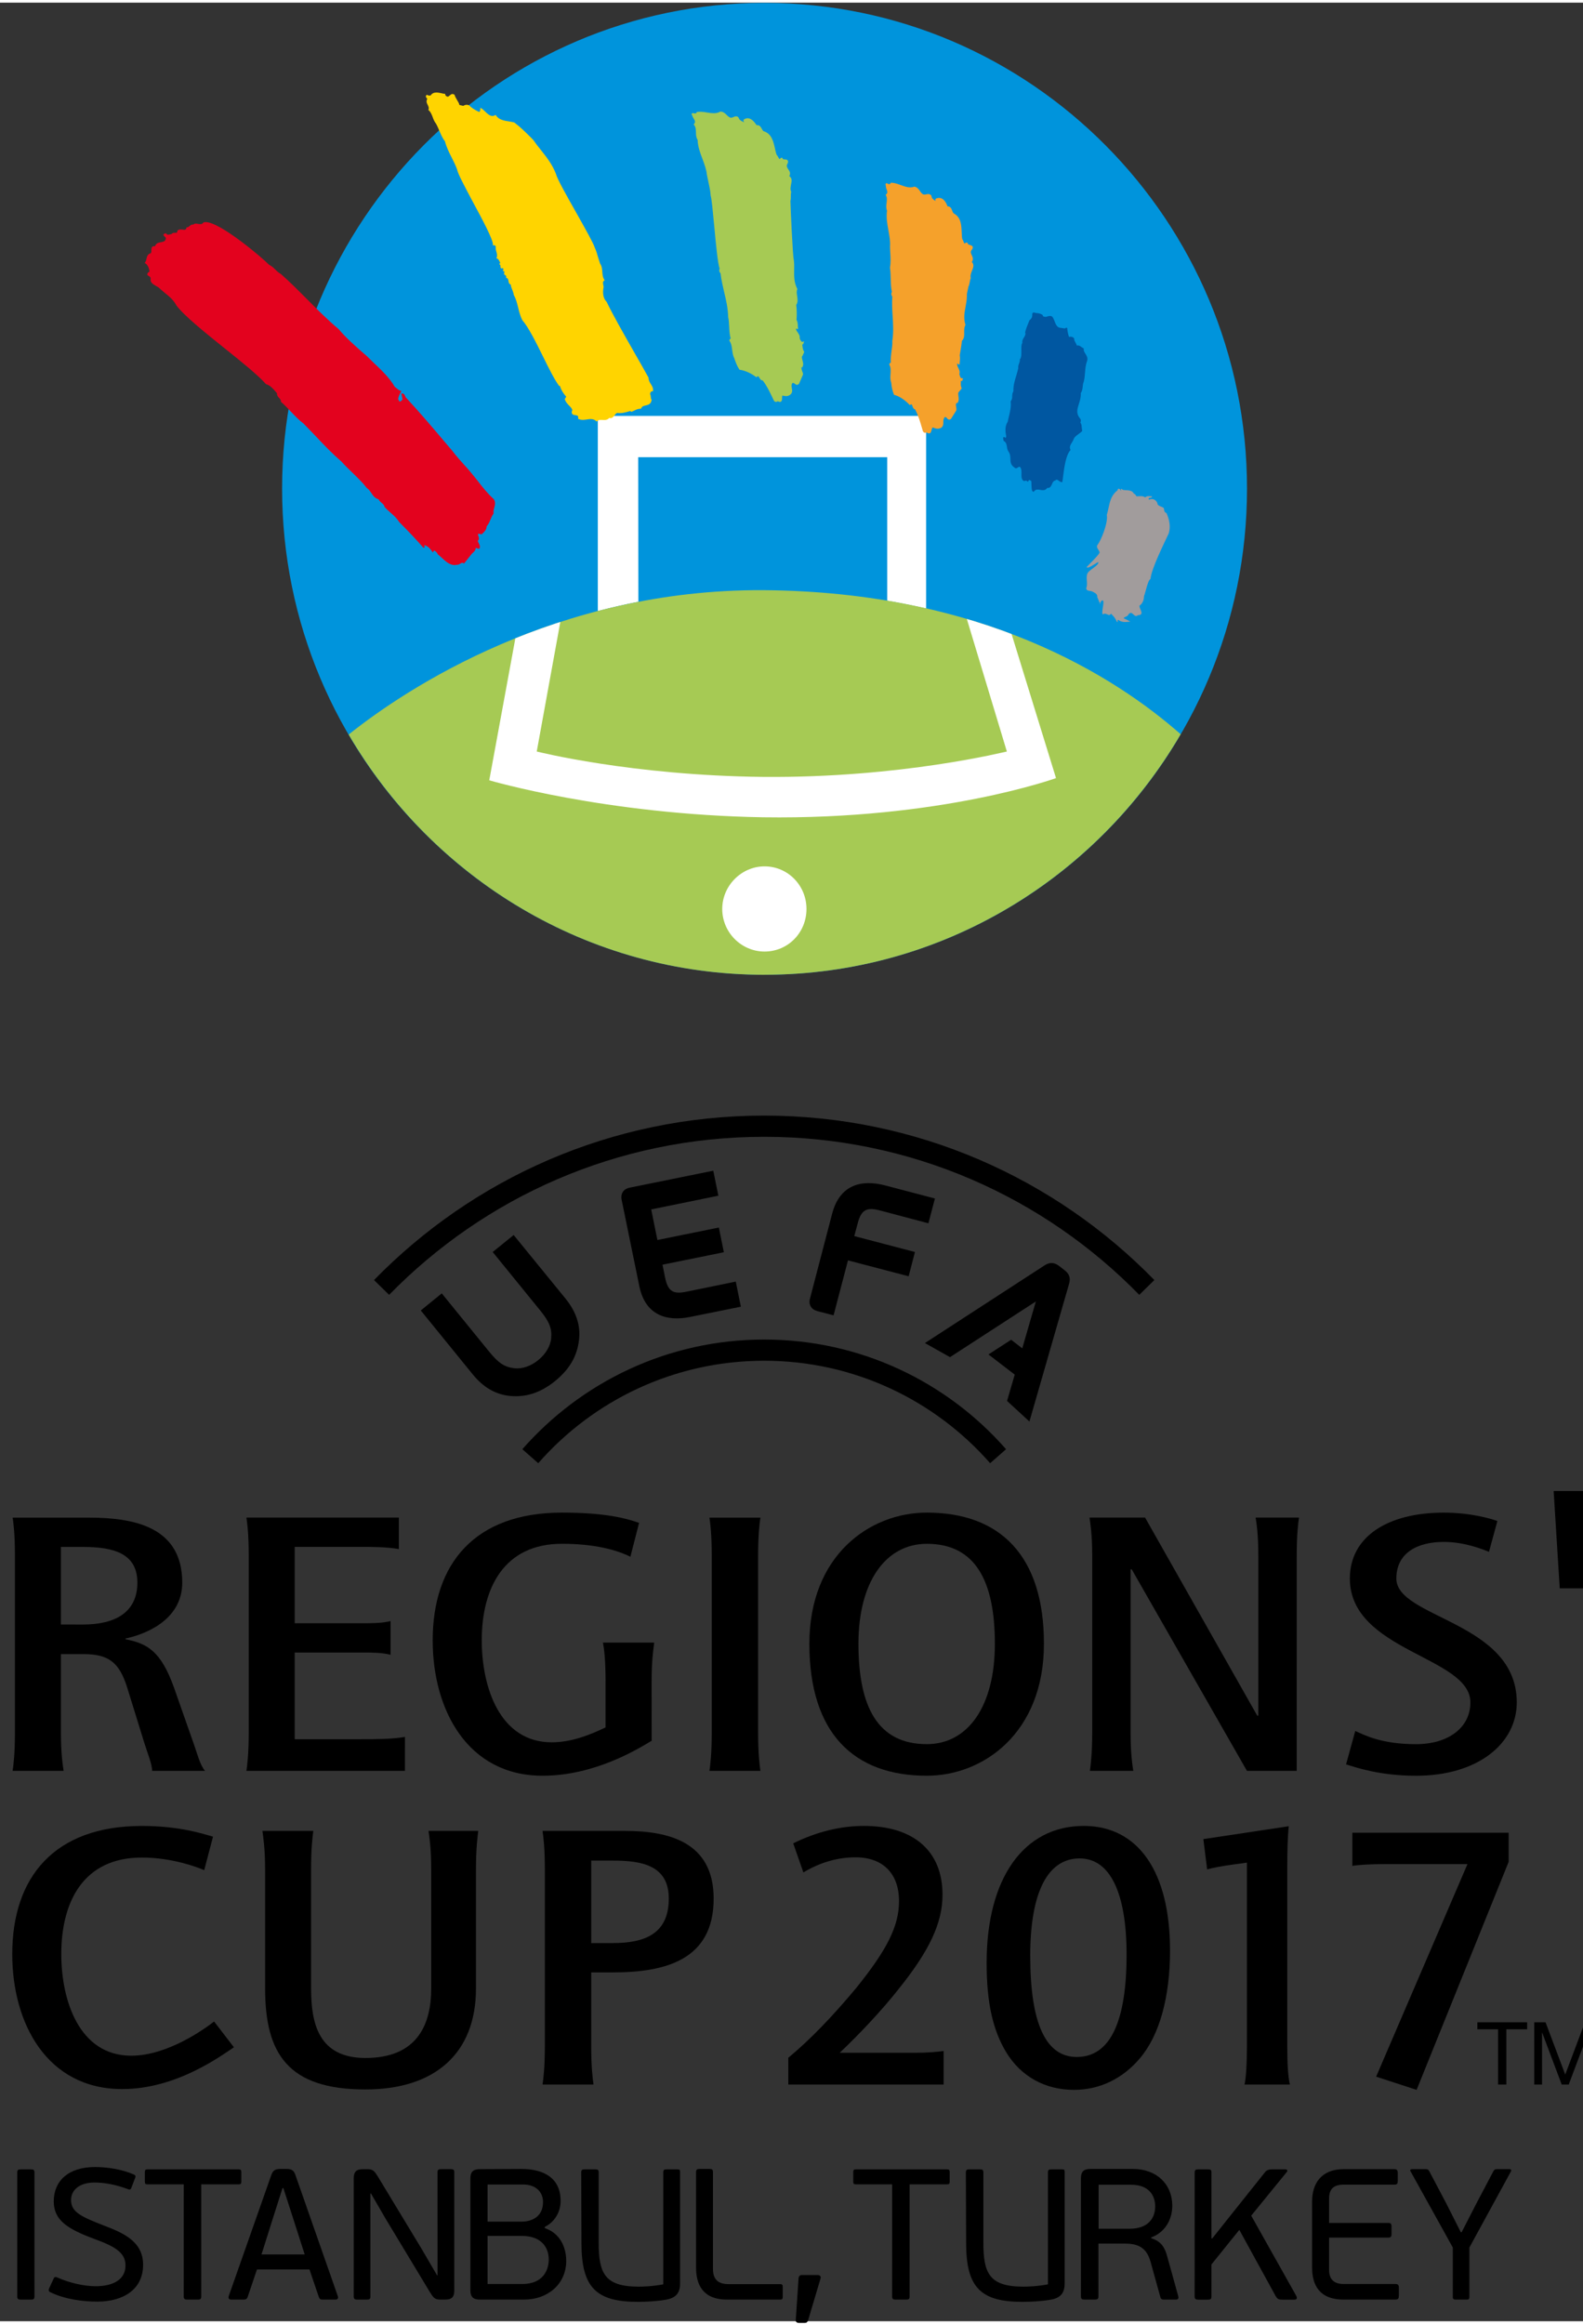
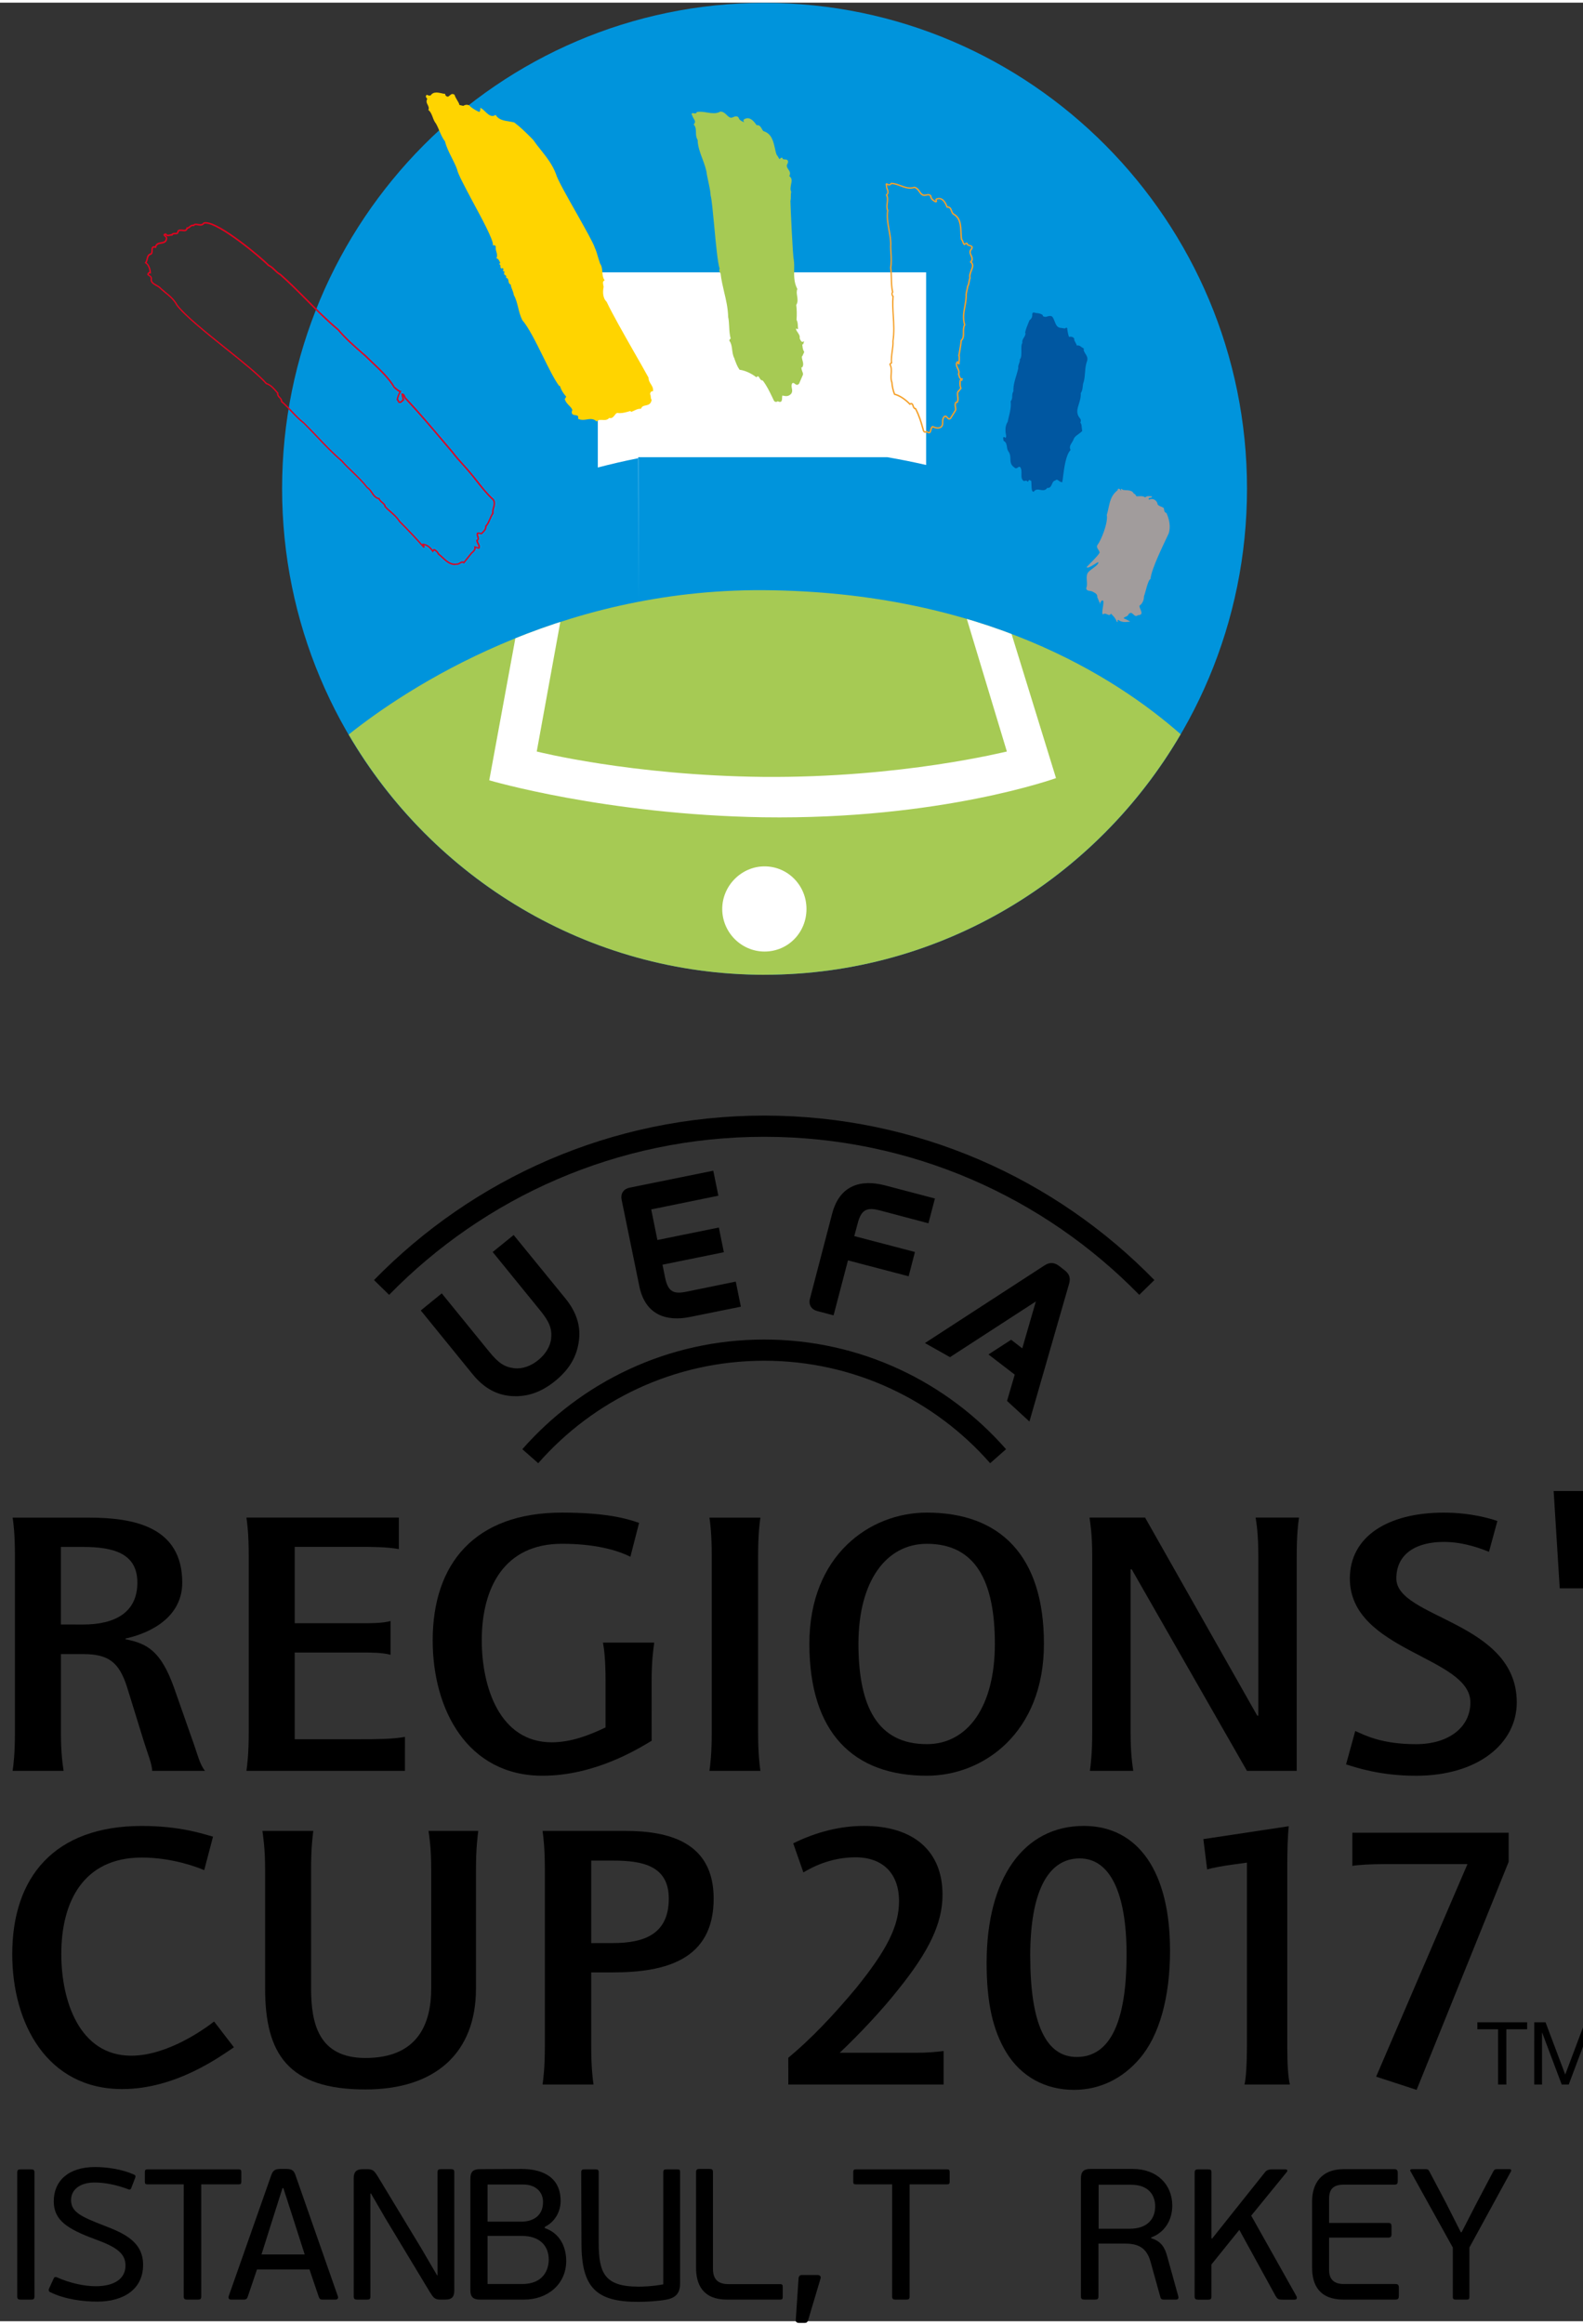
<svg xmlns="http://www.w3.org/2000/svg" height="383.084" viewBox="0 0 21.841 31.979" width="261.039">
  <rect x="0" y="0" width="21.841" height="31.979" fill="#333333" stroke="none" />
  <clipPath id="a">
    <path d="m778 38h23v9h-23zm0 0" />
  </clipPath>
  <clipPath id="b">
    <path d="m773.066 42.918c3.281 5.613 9.336 9.387 16.258 9.387 6.922 0 12.984-3.781 16.262-9.398-2.547-2.238-7.73-5.57-16.316-5.629-.043 0-.09 0-.137 0-7.98 0-13.805 3.832-16.066 5.641" />
  </clipPath>
  <clipPath id="c">
    <path d="m787 48h4v4h-4zm0 0" />
  </clipPath>
  <clipPath id="d">
    <path d="m773.066 42.918c3.281 5.613 9.336 9.387 16.258 9.387 6.922 0 12.984-3.781 16.262-9.398-2.547-2.238-7.73-5.57-16.316-5.629-.043 0-.09 0-.137 0-7.98 0-13.805 3.832-16.066 5.641" />
  </clipPath>
  <g transform="matrix(.353 0 0 .353 -268.082 -5.056)">
    <path d="m760.113 99.102c0-.102.043-.121.141-.121h.391c.102 0 .141.02.141.121v4.844c0 .102-.039.125-.141.125h-.391c-.098 0-.141-.023-.141-.125zm0 0" />
    <path d="m763.242 104.148c-.555 0-1.273-.086-1.852-.375-.043-.023-.062-.074-.027-.148l.176-.383c.019-.051.062-.066.117-.047.5.227 1.074.352 1.52.352.734 0 1.168-.293 1.168-.809 0-.5-.406-.742-1.199-1.031-1.066-.395-1.605-.734-1.605-1.477 0-.793.566-1.34 1.613-1.34.48 0 1.062.09 1.52.293.059.027.074.059.051.125l-.156.406c-.031.062-.055.062-.098.051-.492-.188-.953-.27-1.336-.27-.582 0-.918.289-.918.684 0 .48.414.656 1.281.996.805.305 1.535.641 1.535 1.535 0 .969-.781 1.438-1.789 1.438" />
    <path d="m766.621 99.566h-1.418c-.086 0-.102-.027-.102-.113v-.359c0-.078.016-.113.102-.113h3.566c.086 0 .102.035.102.113v.359c0 .086-.016.113-.102.113h-1.465v4.379c0 .102-.035.125-.129.125h-.414c-.098 0-.141-.023-.141-.125zm0 0" />
    <path d="m770.859 100.781-.344-1.066h-.035l-.328 1.031-.492 1.559h1.688zm1.215 3.289c-.09 0-.137 0-.176-.109l-.363-1.07h-2.051l-.363 1.07c-.023.074-.066.109-.152.109h-.496c-.094 0-.117-.066-.094-.137l1.645-4.676c.078-.234.145-.285.371-.293h.219c.258 0 .32.07.391.293l1.637 4.676c.027.062.008.137-.086.137zm0 0" />
    <path d="m776.539 99.094c0-.102.047-.121.141-.121h.379c.094 0 .137.02.137.121v4.613c0 .238-.078.363-.355.363h-.191c-.219 0-.273-.078-.406-.289l-1.73-2.867-.574-.988h-.023v4.02c0 .102-.035.125-.137.125h-.379c-.086 0-.137-.023-.137-.125v-4.609c0-.242.086-.363.355-.363h.188c.211 0 .27.078.402.289l1.695 2.801.617 1.055h.019zm0 0" />
    <path d="m779.848 101.582h-1.352v1.879h1.352c.836 0 1.039-.57 1.039-.953 0-.547-.363-.926-1.039-.926m-1.352-.559h1.34c.316 0 .828-.141.828-.766 0-.406-.301-.684-.773-.684h-1.395zm2.238.254c.605.203.836.758.836 1.281 0 .902-.719 1.512-1.648 1.512h-1.727c-.262 0-.371-.109-.371-.363v-4.363c0-.258.098-.371.371-.371l1.625-.008c.887 0 1.531.363 1.531 1.25 0 .438-.238.828-.617 1.012zm0 0" />
    <path d="m782.156 99.102c0-.102.043-.121.125-.121h.434c.09 0 .125.02.125.121v2.734c0 1.188.219 1.727 1.555 1.727.16 0 .547-.008.969-.09v-4.371c0-.102.035-.121.125-.121h.43c.086 0 .102.02.102.121v4.328c0 .344-.125.566-.539.641-.363.066-.809.086-1.113.086-1.613 0-2.203-.543-2.203-2.289zm0 0" />
    <path d="m789.93 104.07h-2.078c-.926 0-1.207-.574-1.207-1.242v-3.734c0-.105.043-.129.129-.129h.395c.102 0 .137.023.137.129v3.777c0 .398.191.594.605.594h2.02c.09 0 .102.039.102.117v.367c0 .086-.012.121-.102.121" />
    <path d="m791.031 104.855c-.031.086-.047.125-.141.125h-.219c-.086 0-.137-.039-.129-.109l.109-1.637c.008-.059.035-.125.129-.125h.613c.102 0 .137.066.121.125zm0 0" />
    <path d="m794.309 99.566h-1.418c-.086 0-.102-.027-.102-.113v-.359c0-.078.016-.113.102-.113h3.562c.09 0 .105.035.105.113v.359c0 .086-.016.113-.105.113h-1.461v4.379c0 .102-.035.125-.129.125h-.418c-.094 0-.137-.023-.137-.125zm0 0" />
-     <path d="m797.191 99.102c0-.102.043-.121.121-.121h.438c.086 0 .125.02.125.121v2.734c0 1.188.219 1.727 1.555 1.727.16 0 .547-.008.969-.09v-4.371c0-.102.035-.121.125-.121h.426c.09 0 .102.02.102.121v4.328c0 .344-.121.566-.535.641-.363.066-.809.086-1.113.086-1.617 0-2.203-.543-2.203-2.289zm0 0" />
    <path d="m803.645 99.582h-1.266v1.719h1.215c.703 0 .996-.395.996-.875 0-.387-.211-.844-.945-.844m-1.957-.246c0-.254.094-.371.371-.371h1.664c.926 0 1.535.598 1.535 1.434 0 .582-.312 1.055-.824 1.242v.031c.402.121.539.375.633.734l.426 1.535c.012.051.019.129-.09.129h-.48c-.043 0-.109-.008-.129-.094l-.387-1.391c-.16-.566-.508-.703-.996-.703h-1.039v2.062c0 .102-.035.125-.141.125h-.406c-.094 0-.137-.023-.137-.125zm0 0" />
    <path d="m806.133 99.102c0-.102.051-.121.137-.121h.379c.109 0 .141.02.141.121v2.574l.027.008.734-.922 1.352-1.695c.047-.051.125-.086.234-.086h.539c.078 0 .102.051.059.102l-1.391 1.707 1.762 3.137c.043.086.019.145-.066.145h-.465c-.145 0-.195-.008-.27-.129l-1.426-2.598-1.09 1.352v1.25c0 .102-.031.125-.141.125h-.379c-.086 0-.137-.023-.137-.125zm0 0" />
    <path d="m813.977 104.07h-2.023c-.945 0-1.23-.574-1.23-1.242v-2.605c0-.668.344-1.25 1.23-1.25h1.984c.109 0 .133.051.133.152v.305c0 .109-.023.148-.133.148h-1.977c-.402 0-.574.172-.574.551v.945h2.312c.109 0 .129.043.129.152v.277c0 .094-.019.145-.129.145h-2.312v1.266c0 .328.16.547.574.547h2.016c.113 0 .137.043.137.152v.305c0 .102-.023.152-.137.152" />
    <path d="m816.871 102.035v1.926c0 .094-.027.109-.109.109h-.422c-.078 0-.117-.016-.117-.109v-1.926l-1.656-2.984c-.023-.027-.008-.078.059-.078h.539c.07 0 .109.016.145.094l.66 1.25.566 1.121h.031l.598-1.164.637-1.207c.039-.074.066-.094.148-.094h.5c.059 0 .059.051.051.078zm0 0" />
    <path d="m766.234 80.141c-.504-1.395-1.027-1.707-1.887-1.871v-.031c.637-.133 2.215-.652 2.215-2.184 0-2.184-1.891-2.539-3.656-2.539h-2.973c.031.207.09.637.09 1.5v6.879c0 .859-.059 1.293-.09 1.516h1.992c-.031-.223-.105-.656-.105-1.516v-3.047h.863c.996 0 1.41.312 1.723 1.293l.652 2.109c.148.477.328.906.328 1.16h2.066c-.211-.254-.297-.668-.477-1.16zm-4.414-2.449v-3.031h.863c1.246 0 2.125.281 2.125 1.395 0 1.16-.863 1.637-2.125 1.637zm0 0" />
    <path d="m775.266 83.41h-6.195c.031-.223.09-.652.09-1.516v-6.879c0-.863-.059-1.293-.09-1.5h5.957v1.23c-.473-.086-1.082-.086-1.484-.086h-2.586v2.984h2.586c.402 0 .848 0 1.16-.086v1.32c-.312-.09-.758-.09-1.16-.09h-2.586v3.387h2.586c.562 0 1.234 0 1.723-.09zm0 0" />
    <path d="m784.91 82.234c-.52.312-2.215 1.367-4.266 1.367-2.926 0-4.293-2.57-4.293-5.289 0-3 1.648-4.992 5.051-4.992 1.695 0 2.512.223 3.016.402l-.34 1.324c-.535-.27-1.41-.508-2.676-.508-2.258 0-3.133 1.723-3.133 3.773 0 1.816.695 3.984 2.734 3.984.77 0 1.484-.285 2.105-.582v-1.797c0-.859-.059-1.293-.102-1.516h2.004c-.027.223-.102.656-.102 1.516zm0 0" />
    <path d="m789.07 81.895c0 .859.059 1.293.09 1.516h-1.992c.031-.223.09-.656.09-1.516v-6.863c0-.879-.059-1.309-.09-1.516h1.992c-.031.207-.09.637-.09 1.516zm0 0" />
    <path d="m800.242 78.445c0-3.461-1.727-5.125-4.578-5.125-2.227 0-4.59 1.664-4.59 5.125 0 3.48 1.723 5.156 4.59 5.156 2.215 0 4.578-1.676 4.578-5.156m-4.578 3.922c-1.914 0-2.672-1.453-2.672-3.922 0-2.449 1.086-3.906 2.672-3.906 1.902 0 2.66 1.457 2.66 3.906 0 2.469-1.07 3.922-2.66 3.922" />
    <path d="m810.121 83.41h-1.945l-4.504-7.875h-.043v6.359c0 .863.074 1.309.105 1.516h-1.695c.027-.207.09-.652.09-1.516v-6.895c0-.848-.078-1.277-.105-1.484h2.172l4.383 7.738h.043v-6.223c0-.879-.074-1.309-.105-1.516h1.695c-.031.207-.09.637-.09 1.516zm0 0" />
    <path d="m817.637 74.852c-.223-.086-.934-.387-1.766-.387-1.039 0-1.855.434-1.855 1.43 0 1.559 4.707 1.676 4.707 4.84 0 1.605-1.516 2.867-3.938 2.867-1.41 0-2.348-.324-2.734-.445l.359-1.305c.371.164 1.023.516 2.375.516 1.25 0 2.125-.637 2.125-1.633 0-1.797-4.711-1.988-4.711-4.84 0-1.621 1.457-2.574 3.672-2.574 1.07 0 1.855.242 2.094.328zm0 0" />
    <path d="m768.582 94.211c-.535.355-2.258 1.633-4.367 1.633-2.93 0-4.297-2.555-4.297-5.273 0-3 1.637-5.008 5.066-5.008 1.531 0 2.438.328 2.781.418l-.344 1.309c-.281-.121-1.262-.492-2.438-.492-2.285 0-3.148 1.723-3.148 3.773 0 1.812.699 3.969 2.734 3.969 1.426 0 2.883-1.059 3.238-1.336zm0 0" />
    <path d="m778.043 91.91c0 2.566-1.633 3.949-4.32 3.949-3.016 0-3.922-1.383-3.922-3.949v-4.637c0-.863-.078-1.293-.105-1.516h1.988c-.027.223-.086.652-.086 1.516v4.637c0 1.379.297 2.719 2.125 2.719 2.051 0 2.57-1.34 2.57-2.719v-4.637c0-.863-.074-1.293-.105-1.516h1.945c-.027.223-.09.652-.09 1.516zm0 0" />
    <path d="m782.547 91.285h.848c2.062 0 3.938-.492 3.938-2.883 0-2.23-1.785-2.645-3.465-2.645h-3.223c.031.223.09.652.09 1.516v6.879c0 .859-.059 1.293-.09 1.516h1.992c-.031-.223-.09-.656-.09-1.516zm0-1.145v-3.223h.848c1.113 0 2.184.176 2.184 1.484 0 1.395-.965 1.738-2.184 1.738zm0 0" />
    <path d="m812.297 85.828h6.109v1.137l-3.598 8.91-1.582-.516 3.57-8.305h-3.215c-.547 0-1.047.027-1.285.07zm0 0" />
    <path d="m790.25 94.621c.84-.695 1.727-1.613 2.66-2.734 1.18-1.465 1.668-2.395 1.668-3.387 0-1.078-.633-1.711-1.699-1.711-.691 0-1.375.191-2.039.59l-.398-1.137c.93-.457 1.859-.68 2.762-.68 1.953 0 3.074.988 3.074 2.688 0 1.109-.516 2.203-1.758 3.738-.594.754-1.508 1.73-2.262 2.438h2.969c.414 0 .785-.027 1.094-.07v1.312h-6.07zm0 0" />
    <path d="m799.707 90.645c0 2.629.605 3.945 1.816 3.945 1.301 0 1.949-1.359 1.949-4.004 0-2.41-.648-3.754-1.832-3.754-1.258 0-1.934 1.332-1.934 3.812m5.465-.223c0 1.832-.414 3.328-1.184 4.227-.664.785-1.562 1.227-2.57 1.227-1.121 0-2.066-.516-2.645-1.461-.531-.875-.77-1.953-.77-3.504 0-3.309 1.453-5.348 3.797-5.348 2.133 0 3.371 1.801 3.371 4.859" />
    <path d="m809.812 85.574c-.043.371-.059.977-.059 1.523v7.094c0 .68.031 1.168.102 1.477h-1.773c.062-.281.094-.844.094-1.477v-7.195l-.535.074c-.414.055-.828.133-1.02.191l-.148-1.184zm0 0" />
    <path d="m821.59 76.277h-1.188l-.238-3.801h1.664zm0 0" />
    <path d="m817.992 93.508h-.809v-.273h1.945v.273h-.812v2.16h-.324zm0 0" />
    <path d="m819.406 93.234h.441l.77 2.043.77-2.043h.441v2.434h-.305v-2.023h-.008l-.762 2.023h-.273l-.762-2.023h-.008v2.023h-.305zm0 0" />
    <path d="m774.648 64.812-.59-.578c3.871-3.965 9.273-6.426 15.25-6.426 5.977 0 11.383 2.461 15.25 6.426l-.59.578c-3.719-3.809-8.914-6.176-14.66-6.176-5.746 0-10.938 2.367-14.66 6.176m5.828 6.578-.621-.547c2.305-2.625 5.688-4.285 9.453-4.285 3.77 0 7.152 1.66 9.453 4.285l-.621.547c-2.152-2.453-5.312-4.004-8.832-4.004s-6.68 1.551-8.832 4.004m20.57-7.543c.246.188.227.383.168.57l-1.539 5.344-.875-.805.301-1.027-1.027-.789.887-.574.434.336.531-1.832-3.355 2.176-.98-.551 4.652-3.02c.168-.109.348-.176.598.012zm-21.508 3.832c-.383-.047-.617-.203-.98-.648l-1.852-2.277-.82.668 2.023 2.488c.422.52.902.797 1.469.852.633.059 1.203-.133 1.762-.586.559-.457.859-.969.93-1.605.066-.562-.105-1.09-.527-1.613l-2.027-2.484-.82.664 1.852 2.277c.363.445.469.711.434 1.09-.027.312-.219.625-.504.855-.285.234-.629.355-.938.32m7.977-6.742-.199-.977-3.273.664c-.227.047-.359.223-.309.473l.688 3.359c.227 1.145 1.062 1.406 1.984 1.219l1.988-.402-.199-.98-1.93.395c-.5.102-.719.004-.832-.551l-.102-.504 2.398-.488-.195-.965-2.402.488-.242-1.195zm5.066 2.527 2.371.621.246-.949-2.371-.621.133-.496c.141-.551.371-.637.863-.508l1.902.504.254-.969-1.965-.516c-.91-.234-1.754-.023-2.051 1.105l-.867 3.32c-.066.246.059.43.281.488l.641.168zm0 0" />
    <path d="m789.32 14.332c-10.395 0-18.855 8.512-18.855 18.977 0 10.477 8.461 18.996 18.855 18.996 10.398 0 18.859-8.52 18.859-18.996 0-10.465-8.461-18.977-18.859-18.977" fill="#0094dc" />
-     <path d="m784.391 37.73-.008-5.648h9.734v5.609c.523.09 1.027.191 1.52.305v-7.527h-12.832v7.625c.516-.133 1.043-.258 1.586-.363" fill="#fff" />
+     <path d="m784.391 37.73-.008-5.648h9.734c.523.09 1.027.191 1.52.305v-7.527h-12.832v7.625c.516-.133 1.043-.258 1.586-.363" fill="#fff" />
    <path d="m789.32 52.305c6.926 0 12.984-3.781 16.266-9.398-2.543-2.238-7.73-5.57-16.316-5.629-8.051-.043-13.926 3.82-16.203 5.641 3.281 5.613 9.336 9.387 16.254 9.387" fill="#a6ca54" />
    <g clip-path="url(#a)">
      <g clip-path="url(#b)">
        <path d="m779.621 38.957s.734-.211 1.738-.516l-.023.098-.918 5.043s3.691.938 8.852.992c5.414.047 9.492-.992 9.523-.992l-1.637-5.418 1.738.559 1.82 5.898s-4.508 1.633-11.445 1.531c-6.164-.102-10.707-1.445-10.707-1.445l1.02-5.547zm0 0" fill="#fff" />
      </g>
    </g>
    <g clip-path="url(#c)">
      <g clip-path="url(#d)">
        <path d="m789.32 51.398c.922 0 1.641-.742 1.641-1.664 0-.91-.719-1.664-1.641-1.664-.898 0-1.652.754-1.652 1.664 0 .922.754 1.664 1.652 1.664" fill="#fff" />
      </g>
    </g>
    <path d="m800.91 27.062c.074 0 .191.062.223-.031-.016.031.043.391.09.391.043-.031.148-.016.18.043-.019.105.102.18.102.297.121-.059.164.047.27.09-.031.164.191.27.133.461-.105.285-.059.535-.133.82-.059.133-.016.297-.121.445.047.371-.297.656-.027 1 .059.059.027.102.012.16.078.074.047.195.078.312-.121.121-.301.18-.344.344-.047.121-.195.238-.117.402-.227.254-.27.969-.316 1.234-.105-.016-.16-.164-.266-.059-.164.031-.121.328-.312.281-.121.223-.371-.059-.52.148-.09 0-.016-.488-.105-.43-.031-.031-.074-.031-.105 0l-.016.031c-.043-.047-.09-.031-.148-.016-.148-.09 0-.387-.133-.535-.105-.09-.133.117-.238 0-.223-.152-.059-.402-.211-.598-.102-.148-.012-.328-.191-.43-.043-.254.059.09.105-.164-.031-.18-.059-.375.059-.551.059-.285.148-.535.117-.805.105-.133.016-.254.105-.387-.012-.312.121-.594.195-.91-.031-.117.074-.223.059-.34.117-.121 0-.566.102-.641-.059-.148.164-.27.105-.418.031-.148.105-.312.164-.461.223-.18 0-.355.223-.266.09 0 .164.012.238.059.031.09.074.074.137.09.086 0 .176-.074.25-.016.121.164.105.43.359.445" fill="#0057a1" />
    <path d="m799.746 32.941c.059 0 .062.09.066.227.004.059.004.16.019.199.043-.051.098-.074.168-.074.035 0 .074.008.109.016.035.004.07.012.098.012.059 0 .098-.023.129-.078l.008-.02.019.004c.078.02.105-.027.145-.113.031-.07.066-.145.148-.168.031-.023.059-.039.086-.039.043 0 .078.027.109.051.023.016.043.031.066.039.004-.047.012-.102.019-.164.043-.328.105-.82.281-1.039-.047-.125.016-.219.07-.309.023-.035.043-.066.055-.098.031-.117.129-.184.219-.25.043-.027.082-.059.121-.094-.008-.039-.012-.078-.016-.113-.004-.07-.008-.129-.051-.168l-.008-.012.004-.016c0-.012.004-.023.008-.035.012-.043.019-.066-.016-.102-.172-.223-.109-.422-.047-.617.043-.125.086-.258.066-.398v-.012l.004-.008c.059-.082.066-.168.078-.254.008-.062.016-.129.043-.188.027-.117.039-.238.047-.352.012-.148.023-.305.086-.465.027-.09-.019-.16-.066-.234-.039-.062-.078-.125-.074-.203-.027-.012-.051-.031-.074-.047-.051-.039-.09-.062-.152-.031l-.039.02v-.047c0-.051-.023-.09-.051-.137-.031-.047-.059-.094-.055-.152-.027-.039-.105-.047-.133-.027l-.008.004h-.008c-.008 0-.023-.004-.035-.02-.035-.043-.07-.223-.082-.328-.016.008-.031.008-.051.008-.027 0-.055-.004-.082-.008-.023-.004-.047-.012-.062-.012-.191-.012-.246-.148-.297-.281-.023-.062-.047-.121-.082-.172-.031-.023-.074-.012-.129.004-.031.008-.066.02-.102.02-.019-.004-.031-.008-.039-.008-.047-.008-.09-.012-.121-.09-.062-.035-.125-.051-.215-.051l-.008-.004c-.035-.016-.062-.02-.074-.02v.027c0 .059 0 .156-.117.254-.012.023-.019.047-.031.074-.051.125-.102.25-.129.367.031.082-.016.156-.055.227-.039.059-.074.121-.051.18l.008.023-.016.012c-.039.027-.039.152-.035.266 0 .141.004.285-.059.359.004.059-.016.113-.035.164-.019.055-.039.109-.023.164v.012c-.023.094-.055.191-.082.281-.062.207-.121.406-.113.621v.008l-.004.008c-.039.059-.039.113-.043.172 0 .066-.004.133-.055.207.019.207-.027.402-.078.613-.016.059-.031.125-.043.188l-.004.012c-.117.172-.082.363-.055.527v.012c-.012.059-.027.121-.082.121-.012 0-.019-.004-.031-.008.004.008.004.016.004.027.105.07.121.16.137.254.008.062.016.125.055.18.07.094.078.195.082.297.004.117.008.219.121.293l.004.004c.035.039.055.027.086.004.023-.016.047-.035.082-.035.023 0 .047.008.07.027.074.086.07.199.07.305-.004.098-.004.184.051.223.047-.012.094-.02.133.004l.004-.008c.035-.035.09-.039.129-.012h.008m.105.492h-.012c-.074 0-.078-.125-.082-.266 0-.059-.004-.145-.016-.172l-.016.012-.012-.016c-.019-.02-.047-.02-.062-.004l-.031.059-.027-.023c-.027-.031-.062-.023-.109-.012l-.023.004-.008-.004c-.09-.055-.09-.168-.086-.277 0-.098.004-.199-.055-.266-.027-.02-.051-.008-.078.012-.023.016-.047.035-.078.035-.027 0-.055-.012-.082-.043-.133-.09-.137-.215-.141-.336-.004-.094-.008-.184-.07-.266-.047-.066-.059-.141-.066-.203-.016-.09-.027-.164-.121-.219l-.008-.008-.004-.012c-.016-.086-.016-.105-.004-.121l.012-.012h.016c.012 0 .023.012.035.02.004.004.016.016.019.016 0 0 .016-.012.027-.07-.031-.168-.062-.375.059-.562.016-.062.027-.125.043-.188.051-.207.098-.402.074-.602v-.012l.008-.008c.047-.062.051-.125.051-.188.004-.059.004-.125.047-.191-.008-.219.051-.418.117-.629.023-.09.055-.18.074-.273-.012-.066.008-.129.031-.188.019-.051.035-.102.031-.148v-.016l.008-.008c.055-.055.051-.203.051-.332-.004-.129-.004-.246.039-.297-.019-.082.023-.152.062-.215s.074-.121.051-.184l-.004-.008v-.008c.027-.125.082-.258.133-.383.012-.031.023-.055.035-.086v-.004l.008-.004c.102-.082.102-.16.102-.215 0-.031 0-.082.055-.082.019 0 .047.004.09.02.098.004.172.023.246.066l.008.004.004.012c.019.055.035.059.078.062.012.004.023.004.035.008.023 0 .055-.012.082-.02.062-.02.133-.031.18.012l.008.004c.039.055.066.121.09.184.051.129.094.242.246.25.023 0 .051.004.074.012.023.004.051.008.07.008.031 0 .043-.012.051-.027l.004-.008.047.023-.012-.004.012.004c-.008.043.039.289.07.344.055-.02.164-.008.199.066l.004.008v.008c-.008.043.016.082.043.129.019.039.047.078.055.125.016-.004.031-.004.043-.004.055 0 .094.027.133.059.023.016.051.035.082.051l.019.008-.004.023c-.012.062.023.117.062.18.051.078.105.168.07.281-.059.156-.07.301-.082.453-.008.117-.019.238-.051.367-.027.055-.031.113-.039.176-.008.086-.019.18-.078.27.012.148-.031.285-.07.41-.062.199-.121.367.031.562.059.059.043.109.031.16-.004.004-.004.008-.008.016.047.051.051.121.055.191.004.039.008.078.016.121l.004.016-.008.008c-.043.043-.094.078-.141.113-.086.062-.168.121-.195.219-.016.039-.039.074-.062.113-.055.086-.105.168-.059.27l.008.016-.012.016c-.176.199-.238.695-.281 1.023-.008.078-.016.145-.027.195l-.004.027-.027-.004c-.043-.004-.082-.031-.113-.055-.027-.023-.055-.039-.078-.039-.016 0-.031.008-.051.027l-.016.008c-.062.012-.09.07-.117.137-.035.074-.074.168-.188.148-.035.062-.09.09-.164.09-.035 0-.07-.008-.105-.012-.035-.008-.07-.012-.102-.012-.062 0-.105.02-.141.066zm0 0" fill="#0057a1" />
    <path d="m789.004 19.145c.16-.043.176.164.266.223.418.121.387.609.508.922.074.062.059.137.148.18.027-.016.027-.059.074-.059.031.133.27-.016.207.18-.148.223.207.312.047.52.238.121-.016.387.086.609-.027.121 0 .227-.027.344 0 .121.09 2.219.133 2.32.047.387-.059.762.133 1.133-.074.195.09.43-.043.609.027.195.027.418.016.598.059.102.043.207.059.328-.047 0-.047-.062-.059-.078-.105.18.164.285.117.461.031.078.074.195.164.164l-.016.047c-.027 0-.043.031-.043.043.016.09.016.195.074.285l-.059.133h-.016c-.059.133.09.281.016.43-.031-.012-.047.031-.047.047-.012.09.062.18.062.266l-.152.344c-.102.121-.148-.117-.266-.016-.09.164.059.285-.047.418-.102.105-.207.074-.324.043-.074.078.043.344-.18.227-.047.043-.09.043-.121 0-.148-.301-.238-.523-.445-.805-.148.016-.117-.254-.266-.133-.18-.137-.418-.254-.641-.285-.09-.133-.137-.27-.195-.43-.117-.223-.043-.492-.191-.688 0-.027.027-.043.059-.059-.09-.281-.047-.594-.105-.863-.016-.609-.238-1.129-.297-1.711-.043-.043-.074-.105-.031-.164-.133-.297-.266-2.574-.355-2.871-.016-.285-.105-.566-.148-.82-.047-.445-.359-.895-.359-1.355-.133-.191 0-.414-.148-.594.121-.148-.043-.238-.059-.359-.016-.027-.043-.043-.016-.059.059 0 .133.047.18-.043.297-.059.625.148.906-.016.223 0 .285.344.523.207.059-.027.133-.043.164.016.027.105.133.148.238.195.074-.031-.031-.074.012-.121.211-.133.375.105.465.238" fill="#a6ca54" />
    <path d="m789.281 29.027.012.016c.164.223.254.41.359.625.027.059.059.117.09.18.016.023.043.023.074-.004l.012-.016.019.008c.043.023.066.027.078.027.023 0 .027-.02.031-.098 0-.055.004-.113.035-.148l.012-.008.027.004c.051.016.098.027.141.027.059 0 .105-.023.148-.066.043-.055.035-.109.019-.176-.012-.07-.027-.145.023-.234l.004-.008c.027-.023.051-.035.078-.035.039 0 .07.027.098.047.031.027.055.047.086.008l.148-.332c-.004-.035-.016-.07-.031-.105-.019-.051-.039-.105-.027-.16-.004-.02.012-.066.051-.07.023-.062.008-.129-.012-.195-.019-.07-.043-.145-.008-.219l.004-.016h.016l.047-.105c-.043-.07-.055-.152-.062-.223-.004-.02-.004-.039-.008-.059 0-.02.012-.047.035-.062-.074-.02-.109-.113-.137-.176l-.004-.008v-.016c.019-.07-.023-.129-.066-.191-.051-.078-.113-.168-.047-.277l.019-.031.023.027s.004 0 .004.004v-.008c-.004-.078-.008-.148-.047-.219l-.004-.008v-.008c.016-.203.012-.418-.016-.59v-.012l.008-.008c.066-.09.051-.199.031-.312-.012-.094-.027-.191 0-.281-.125-.25-.121-.504-.117-.75.004-.121.004-.25-.012-.375-.051-.164-.133-2.309-.133-2.328.012-.062.012-.117.012-.172 0-.055 0-.109.016-.168-.043-.102-.023-.211 0-.305.027-.145.039-.227-.07-.285l-.031-.016.019-.023c.07-.09.031-.148-.019-.227-.047-.07-.109-.168-.027-.289.012-.043.004-.055.004-.059-.008-.012-.039-.016-.07-.016-.043-.004-.105-.008-.133-.059-.004.004-.008.008-.012.012-.008.012-.016.027-.035.035l-.012.008-.012-.008c-.059-.027-.082-.066-.098-.102-.016-.027-.031-.055-.059-.078l-.004-.004-.004-.008c-.031-.082-.055-.18-.074-.277-.062-.266-.121-.547-.414-.629l-.008-.004c-.035-.023-.062-.066-.086-.109-.039-.07-.074-.133-.16-.109l-.019.004-.008-.016c-.062-.094-.18-.266-.316-.266-.035 0-.07.012-.109.035 0 0 0 .004.012.023.008.02.019.039.012.062-.008.016-.019.027-.043.035l-.012.004-.008-.004c-.109-.047-.223-.094-.254-.211-.004-.008-.016-.02-.043-.02-.023 0-.055.008-.082.023-.039.02-.078.031-.117.031-.086 0-.148-.059-.207-.117-.062-.062-.121-.117-.203-.121-.078.043-.164.062-.266.062-.09 0-.18-.016-.27-.027-.121-.023-.254-.039-.363-.023-.019.039-.055.059-.102.059-.016 0-.035-.004-.051-.004-.004-.004-.008-.004-.012-.004.004.004.008.012.008.016l.004.012c.004.035.023.066.047.102.043.07.09.152.019.258.07.094.07.199.074.301 0 .098.004.191.062.277l.004.008v.008c0 .246.094.492.184.73.074.203.156.414.176.621.016.082.035.172.055.262.043.184.086.371.094.559.039.125.082.609.137 1.172.066.715.145 1.527.219 1.691l.008.016-.012.012c-.027.039-.019.082.027.129l.008.008v.008c.027.254.082.5.141.734.074.312.148.633.156.98.027.113.031.238.039.371.008.164.016.328.066.484l.004.023-.019.008c-.019.012-.035.02-.043.031.078.105.094.234.109.359.012.109.027.219.078.316l.019.047c.051.137.094.258.168.375.195.027.426.129.621.273.027-.016.047-.023.066-.023.051 0 .078.043.102.082.031.055.051.086.098.082zm.488.895c-.027 0-.059-.016-.078-.043-.031-.066-.062-.129-.09-.188-.102-.207-.188-.391-.348-.605-.07 0-.109-.062-.133-.109-.023-.035-.035-.055-.055-.055-.008 0-.023.004-.047.023l-.016.016-.019-.016c-.195-.148-.43-.25-.625-.277h-.012l-.008-.012c-.086-.125-.129-.25-.184-.395l-.012-.043c-.059-.105-.07-.219-.086-.332-.016-.125-.031-.246-.105-.348l-.004-.004v-.012c0-.035.027-.059.051-.074-.043-.152-.051-.316-.059-.473-.008-.129-.012-.254-.039-.367-.008-.348-.082-.668-.156-.973-.055-.238-.113-.484-.141-.734-.055-.059-.066-.125-.035-.18-.074-.199-.148-.961-.215-1.695-.051-.535-.098-1.039-.137-1.164-.012-.191-.055-.379-.094-.559-.019-.09-.039-.18-.055-.266-.019-.203-.098-.406-.172-.609-.09-.238-.184-.488-.188-.742-.062-.098-.066-.199-.066-.301-.004-.102-.004-.199-.074-.285l-.016-.016.016-.02c.066-.082.031-.137-.012-.207-.023-.039-.047-.078-.055-.121-.004-.008-.008-.012-.012-.016-.008-.012-.019-.027-.016-.047.004-.016.012-.023.027-.031l.012-.004c.016 0 .035.004.051.008.039.004.078.02.105-.035l.004-.012.016-.004c.113-.023.258-.004.391.02.086.016.176.027.262.027.098 0 .176-.02.246-.059l.008-.004h.004c.109 0 .184.07.25.137.051.051.105.102.168.102.027 0 .059-.008.09-.027.027-.012.07-.027.109-.027.043 0 .074.02.094.055.027.094.117.133.211.176.004 0 .004-.004.004-.004-.004 0-.008-.004-.008-.012-.012-.02-.035-.059 0-.094.051-.031.098-.047.145-.047.16 0 .281.172.352.273.109-.02.16.066.203.141.019.035.039.07.062.09.32.094.387.398.449.668.019.094.039.184.07.262.031.031.051.062.062.09.016.031.027.055.059.074 0-.004.004-.008.008-.012.012-.016.027-.043.07-.043h.019l.008.02c.008.039.035.043.094.047.043 0 .086.004.109.039.019.023.019.059.004.109l-.004.008c-.066.094-.023.16.027.234.047.07.102.152.035.262.121.078.098.203.07.328-.016.094-.039.191.004.277l.004.012-.004.008c-.012.055-.012.109-.012.164 0 .059 0 .117-.016.18 0 .129.09 2.207.133 2.305v.008c.016.129.016.262.012.387-.004.254-.004.492.121.734l.004.008-.004.012c-.031.082-.019.172-.004.262.019.121.035.242-.035.348.023.172.027.379.012.582.043.078.047.156.051.234 0 .031.004.062.008.098l.004.027h-.031c-.027 0-.043-.012-.055-.027-.004.051.023.098.066.156.043.066.098.141.078.23.027.07.066.16.125.141l.051-.02-.039.117h-.019c-.008 0-.016.016-.016.016.004.016.008.035.008.055.008.074.019.148.062.215l.008.012-.074.164h-.012c-.016.051 0 .105.016.164.023.078.047.164.004.254l-.012.023-.023-.012s-.008.012-.008.02c-.004.047.012.09.027.137.019.043.035.086.035.129l-.004.012-.152.352c-.027.027-.055.043-.082.043-.031 0-.062-.023-.086-.043-.035-.027-.062-.047-.102-.016-.035.07-.023.129-.012.191.016.074.027.145-.031.223-.059.059-.117.086-.191.086-.047 0-.094-.012-.148-.023-.008.02-.012.059-.012.094 0 .066-.004.156-.086.156-.023 0-.051-.012-.086-.027-.023.02-.047.027-.07.027" fill="#a6ca54" />
    <path d="m804.465 33.613c0 .102-.176 0-.117.133.133-.074.281 0 .328.133 0 .121.18.121.254.195.012.09.012.164.102.191.121.27.164.539.09.789-.164.359-.684 1.387-.715 1.789-.102.027-.207.578-.254.668 0 .148-.059.297-.176.371-.016.137.223.359-.062.375-.164.133-.207-.227-.371-.031-.027.09-.133.074-.191.148-.062-.031.328.148.25.133-.148.016-.312.047-.461-.074-.074.09.047.09-.043.09-.074-.164-.117-.207-.238-.328-.074.148-.195-.074-.312.031-.09-.047.09-.535-.016-.551-.074.016-.074.09-.105.148-.09-.031.137-.016.047-.016-.059.016-.105-.18-.148-.254.012-.133-.09-.164-.195-.223-.105-.043-.223 0-.238-.133.078-.164-.027-.402.047-.566.043-.133.414-.297.43-.43.016-.09-.398.281-.461.176.148-.164.402-.387.508-.562 0-.105-.164-.195-.078-.312.121-.148.418-.848.359-1.164.105-.34.09-.668.371-.922.105-.059.016-.133.137-.09.117.195-.031-.117.117.031.148.031.359-.016.43.148.062.016.074.059.105.105.121 0 .238-.031.344.043.059-.074.18-.043.266-.043" fill="#a19c9c" />
    <path d="m777.555 18.387c.062-.047.137-.062.211-.031.09.105.25.195.402.27.059-.016.074-.09.074-.148.164.102.324.398.562.266.152.238.477.227.715.285.285.207.492.43.746.684.281.418.668.773.879 1.309.09.371 1.414 2.531 1.516 2.887.09.195.137.418.211.625.133.18.027.434.164.625-.09.062-.047.164-.031.27-.043.211-.031.445.121.598.355.758 1.234 2.215 1.637 2.961 0 .207.191.312.176.492-.074 0-.117.074-.117.145.043.062.016.164.059.227-.043.266-.312.102-.402.312-.148 0-.238.074-.355.117l-.047-.031c-.164.047-.34.105-.504.078-.137.016-.148.25-.328.191-.133.18-.344 0-.477.137-.223-.195-.461.012-.699-.09.043-.27-.355-.031-.223-.328-.062-.164-.238-.238-.297-.418.012-.043.043-.059.059-.102-.121-.137-.211-.27-.254-.434l-.043-.016c-.387-.535-1-2.07-1.43-2.559-.164-.328-.164-.684-.328-.969-.016-.148-.121-.281-.121-.418-.148-.043-.027-.207-.176-.266.016-.043-.016-.074-.031-.105-.117-.016.031-.133-.09-.164.031-.043 0-.074-.016-.102-.027-.062-.07.043-.086-.031 0-.016.016-.121-.062-.121l.078-.012c-.062-.074-.078-.195-.168-.227.062-.176-.074-.312-.027-.461-.047-.027-.059-.074-.121-.059.016-.371-1.34-2.574-1.398-2.945-.133-.375-.371-.699-.477-1.102-.164-.211-.223-.477-.355-.699-.121-.152-.137-.387-.281-.523.059-.164-.152-.254-.047-.414 0-.047-.09-.074-.043-.137.059.031.102.031.164.016.117-.191.355-.074.52-.059.016.074.09.133.164.105.074-.047.117-.137.207-.078.047.152.164.27.195.402zm0 0" fill="#ffd400" />
    <path d="m782.527 30.535c.094 0 .168.027.238.078.051-.039.109-.043.152-.043h.07c.078.008.164.02.23-.07l.012-.016.019.008c.082.023.121-.023.168-.086.039-.047.078-.105.148-.109l.004-.004.004.004c.027.004.059.008.09.008.113 0 .234-.035.352-.066l.066-.02.043.027c.027-.012.059-.023.086-.039.07-.035.148-.07.25-.074.047-.098.133-.113.207-.129.09-.02.16-.035.184-.152-.023-.031-.027-.074-.031-.113-.004-.039-.004-.074-.023-.098l-.004-.008v-.008c0-.078.039-.16.117-.176 0-.07-.035-.125-.078-.191-.047-.074-.098-.156-.102-.266-.141-.266-.348-.625-.562-1.004-.395-.684-.836-1.461-1.066-1.949-.133-.137-.18-.359-.125-.613-.004-.02-.008-.035-.012-.055-.012-.074-.031-.16.031-.219-.059-.098-.066-.207-.07-.309-.008-.109-.016-.211-.078-.293l-.004-.008c-.031-.082-.055-.168-.078-.25-.039-.125-.074-.258-.129-.375-.051-.168-.371-.734-.707-1.336-.375-.664-.766-1.355-.812-1.555-.141-.359-.363-.637-.578-.91-.102-.125-.207-.258-.297-.391l-.105-.105c-.207-.211-.391-.395-.629-.57-.055-.012-.113-.023-.176-.031-.191-.031-.414-.066-.535-.242-.035.02-.074.027-.109.027-.129 0-.234-.102-.328-.191-.031-.031-.062-.062-.094-.086-.012.066-.043.113-.094.125h-.008l-.008-.004c-.152-.074-.312-.164-.406-.27-.062-.02-.125-.012-.176.027l-.012.008-.207-.051-.004-.016c-.016-.066-.055-.129-.094-.195-.035-.062-.074-.125-.098-.195-.039-.023-.07 0-.109.035-.019.016-.039.031-.059.047-.023.008-.039.008-.055.008-.066 0-.125-.047-.148-.113-.035-.004-.07-.012-.109-.02-.059-.012-.121-.027-.18-.027-.086 0-.145.031-.184.098l-.008.008-.012.004c-.062.016-.105.012-.152-.004 0 .008.008.016.019.031.016.016.035.035.035.062v.008l-.004.008c-.047.074-.019.129.012.195.031.059.062.121.043.199.078.078.117.184.156.285.035.086.066.164.113.227.062.102.105.203.148.305.059.137.117.277.211.395l.004.012c.059.227.164.438.266.637.074.148.152.301.211.461.027.168.312.703.617 1.27.371.691.754 1.41.781 1.656.035.004.059.023.078.043.008.008.019.016.031.027l.016.008-.004.02c-.019.062-.004.125.016.191.019.074.043.156.019.25.051.027.078.082.102.133.016.031.031.062.051.086l.027.035-.051.012c.019.035.016.078.016.102.008-.008.023-.016.035-.016.016 0 .035.008.051.035 0 .004.004.012.008.016.012.02.027.051.019.086.051.027.039.082.035.109-.004.012-.008.031-.004.035 0 0 .004.004.023.008l.016.004.008.012c0 .004.004.012.008.016.012.023.031.051.027.086.07.035.078.098.086.152.008.055.012.086.066.105l.023.004v.02c0 .066.023.133.055.203.027.066.055.133.062.207.086.148.125.309.168.484.039.156.078.32.156.477.242.277.531.867.816 1.434.223.453.438.879.605 1.117l.051.016.004.016c.039.141.113.273.246.422l.012.012-.004.016c-.012.027-.023.043-.035.059-.008.012-.016.023-.023.035.031.082.086.141.145.203.059.059.121.121.148.207l.004.008-.004.012c-.027.066-.027.094-.019.105.012.02.047.023.086.031.051.008.109.016.141.059.019.027.027.059.023.102.039.016.078.023.129.023.047 0 .098-.008.148-.016.051-.008.102-.016.152-.016m.238.152-.019-.016c-.062-.055-.129-.082-.219-.082-.047 0-.094.008-.145.016-.051.008-.102.016-.156.016-.062 0-.121-.012-.172-.035l-.019-.008.004-.02c.008-.039.004-.066-.008-.082-.019-.027-.062-.035-.105-.039-.051-.008-.102-.016-.125-.059-.019-.035-.016-.082.012-.145-.027-.07-.078-.121-.133-.176-.062-.066-.129-.137-.16-.234l-.004-.008.004-.008c.008-.027.023-.043.035-.059.004-.012.012-.02.019-.031-.129-.145-.203-.277-.246-.418l-.039-.012-.004-.008c-.176-.238-.391-.672-.617-1.129-.281-.57-.574-1.156-.812-1.426l-.004-.008c-.078-.16-.121-.328-.16-.492-.043-.168-.082-.332-.164-.473l-.004-.012c-.008-.066-.035-.133-.059-.199-.027-.062-.055-.133-.059-.203-.074-.027-.082-.09-.09-.145-.008-.051-.016-.094-.074-.117l-.023-.008.008-.023c.008-.023 0-.039-.016-.062 0-.004-.004-.008-.004-.008-.023-.008-.039-.016-.051-.031-.016-.023-.012-.051-.004-.078.008-.039.008-.047-.023-.055l-.039-.012.019-.031c.016-.02.012-.031-.004-.059-.004-.004-.008-.012-.012-.016 0-.004-.008 0-.012 0-.008.008-.019.012-.031.012-.019 0-.039-.008-.047-.051v-.012c0-.016.004-.059-.012-.078-.004 0-.012-.004-.023-.004l-.004-.059.036-.004c-.012-.02-.023-.043-.031-.062-.027-.055-.051-.102-.098-.117l-.027-.008.012-.027c.027-.086.008-.164-.016-.238-.016-.066-.035-.133-.019-.203-.008-.008-.016-.012-.023-.02-.023-.023-.031-.031-.059-.023l-.035.008.004-.035c.004-.199-.41-.977-.781-1.66-.316-.598-.594-1.109-.621-1.281-.055-.152-.133-.305-.207-.453-.102-.199-.207-.41-.266-.641-.098-.121-.156-.266-.215-.402-.043-.102-.086-.203-.141-.297-.055-.066-.09-.152-.121-.238-.039-.102-.078-.207-.156-.273l-.016-.012.008-.02c.023-.066-.004-.117-.031-.176-.035-.066-.074-.141-.019-.238 0-.008-.012-.016-.016-.023-.023-.023-.062-.066-.019-.121l.016-.02.019.012c.047.023.078.027.133.016.051-.078.125-.113.227-.113.062 0 .129.016.191.027.043.012.086.02.121.023h.023l.004.02c.012.062.074.105.125.086.016-.008.031-.023.051-.039.031-.027.066-.059.113-.059.023 0 .047.008.07.027l.008.004.004.012c.019.066.059.129.094.191.039.066.078.125.094.195l.152.035c.066-.047.148-.055.223-.023l.012.008c.086.098.238.184.383.254.039-.02.047-.09.047-.117v-.051l.039.027c.051.027.094.074.145.121.09.086.184.176.289.176.035 0 .07-.012.105-.031l.023-.012.012.023c.109.168.312.203.516.234.062.012.125.02.184.035l.012.004c.242.18.434.375.641.578l.105.109c.094.137.191.262.297.391.219.277.445.559.586.93.047.195.434.883.809 1.543.34.605.66 1.172.711 1.344.055.117.094.25.129.379.027.082.051.164.078.242.07.098.078.211.086.32.008.109.016.211.074.305l.019.02-.023.02c-.055.035-.047.09-.031.176.004.023.008.043.012.062v.012c-.023.109-.062.395.109.566l.008.008c.23.488.676 1.266 1.066 1.953.219.383.426.742.57 1.008l.004.016c0 .098.047.172.09.242.047.074.094.152.086.25v.027h-.027c-.055 0-.086.055-.09.113.023.031.023.074.027.113.004.039.008.078.027.098l.008.012-.004.012c-.027.164-.133.184-.227.207-.074.016-.141.027-.176.109l-.008.02h-.019c-.098 0-.168.035-.242.07-.035.016-.066.031-.105.047l-.012.004-.047-.031-.039.012c-.121.035-.246.07-.367.07-.035 0-.066-.004-.094-.008-.047.008-.074.047-.105.09-.043.051-.086.113-.168.113-.016 0-.031-.004-.043-.008-.066.074-.141.082-.199.082-.023 0-.047 0-.07-.004-.023 0-.043 0-.066 0-.059 0-.102.012-.133.043zm0 0" fill="#ffd400" />
-     <path d="m796.457 22.316c.18-.016.152.18.238.266.375.195.27.656.328 1 .059.059.047.133.105.191.043-.016.059-.059.105-.043.012.133.266.043.176.223-.176.18.148.328-.027.504.207.164-.09.387-.031.625-.043.105-.031.227-.09.328-.016.121-.074.27-.059.387-.016.387-.18.715-.059 1.117-.105.191.027.461-.133.609-.016.195-.062.402-.094.582.031.117 0 .223 0 .328-.043 0-.027-.059-.059-.074-.133.148.121.312.047.477.027.074.027.191.133.191l-.016.047c-.027-.016-.043 0-.059.027 0 .09-.016.18.031.285l-.09.117h-.016c-.074.121.043.297-.043.434-.047-.016-.062.012-.062.043-.043.074.031.18 0 .27l-.191.309c-.121.105-.137-.145-.254-.059-.117.152 0 .285-.117.402-.121.074-.227.031-.328-.016-.121.062-.031.344-.238.195-.047.031-.09.031-.121-.031-.09-.312-.148-.551-.312-.863-.133-.012-.059-.266-.223-.176-.148-.164-.371-.328-.594-.387-.062-.152-.09-.301-.105-.465-.09-.234.043-.488-.074-.699 0-.027.031-.043.059-.059-.027-.281.074-.578.059-.863.09-.594-.043-1.16 0-1.742-.043-.043-.059-.117-.012-.164-.074-.309-.031-.637-.074-.953.043-.281 0-.562 0-.832.027-.445-.195-.938-.121-1.398-.09-.207.059-.418-.043-.609.133-.121-.016-.238 0-.359 0-.027-.031-.043 0-.074.059.031.133.074.176-.016.312 0 .598.27.91.152.223.043.207.387.477.297.059-.016.133-.016.164.043 0 .105.102.18.191.223.074-.012-.031-.074.031-.102.238-.105.355.164.414.312" fill="#f5a12b" />
    <path d="m795.656 31.047.016.012c.043.031.066.039.078.039.019 0 .027-.023.043-.082.012-.055.027-.125.086-.152l.012-.004.012.004c.062.023.121.051.184.051.043 0 .082-.008.121-.035.047-.047.047-.102.047-.164 0-.07 0-.148.062-.23.086-.066.133-.012.168.031.019.023.039.043.055.043.012 0 .023-.008.031-.016l.191-.309c.008-.031 0-.07-.008-.113-.008-.051-.019-.102.004-.148.004-.043.031-.07.074-.066.031-.059.019-.125.012-.199-.008-.074-.016-.152.023-.219l.008-.012h.016l.074-.094c-.035-.086-.031-.16-.031-.23.004-.016.004-.031.004-.051v-.012c.008-.012.019-.039.043-.047-.055-.027-.07-.094-.086-.145-.004-.02-.008-.035-.016-.055l-.004-.012.004-.008c.031-.066 0-.133-.035-.203-.039-.09-.09-.188-.004-.281l.016-.016.019.008c.008.008.016.016.019.023 0-.012.004-.02.004-.027.008-.07.016-.141-.008-.215v-.012c.008-.047.016-.094.027-.141.023-.145.055-.293.062-.438l.004-.012.008-.008c.082-.074.078-.184.078-.305 0-.098 0-.199.043-.289-.074-.262-.031-.496.012-.727.023-.125.047-.254.051-.387-.012-.078.012-.168.035-.258.008-.047.019-.09.023-.133l.004-.008c.031-.055.039-.113.051-.172.008-.051.016-.098.035-.145-.023-.109.019-.211.055-.305.055-.133.082-.219-.016-.297l-.023-.02.023-.02c.074-.078.043-.145.008-.223-.035-.082-.082-.18.019-.281.012-.027.016-.047.012-.059-.008-.016-.039-.027-.066-.035-.047-.012-.109-.027-.125-.09-.008.004-.012.008-.023.016-.012.012-.027.023-.051.031l-.016.004-.012-.012c-.035-.035-.047-.074-.059-.105-.012-.035-.019-.062-.047-.09l-.004-.004-.004-.008c-.016-.09-.019-.191-.023-.289-.012-.27-.027-.555-.289-.688l-.008-.008c-.035-.035-.051-.082-.07-.129-.031-.086-.055-.137-.145-.129h-.019l-.008-.02c-.059-.148-.145-.316-.289-.316-.027 0-.059.008-.09.02-.004.004 0 .016.004.02.004.016.016.039.004.059-.012.023-.035.027-.047.027l-.008.004-.008-.004c-.133-.066-.207-.152-.207-.242-.023-.031-.07-.039-.129-.023-.031.008-.062.016-.09.016-.109 0-.168-.082-.219-.16-.051-.066-.094-.133-.176-.152-.055.02-.109.027-.168.027-.129 0-.254-.043-.375-.09-.113-.039-.23-.086-.348-.086-.023.031-.055.051-.09.051-.031 0-.059-.012-.086-.023.004.008.008.02.008.031-.008.043.008.082.023.121.027.07.062.16-.019.242.047.102.035.207.023.309-.016.098-.027.191.016.285v.016c-.039.246.008.508.055.758.039.215.078.434.062.641 0 .082.008.172.012.266.012.184.019.375-.008.566.016.133.019.27.023.406.004.176.008.363.051.539v.016l-.008.012c-.016.012-.019.027-.019.047 0 .023.012.055.031.074l.012.012v.012c-.023.254-.008.516.008.766.019.316.039.645-.012.977.008.133-.012.273-.031.406-.019.148-.043.305-.027.449l.004.02-.019.008c-.019.012-.039.023-.043.031.062.117.055.242.047.367-.008.109-.016.223.027.328v.008c.016.168.047.309.098.441.195.055.41.195.582.375.019-.008.035-.012.051-.012.062 0 .082.059.098.105.016.055.031.086.07.09l.016.004.008.012c.148.285.211.504.289.781l.023.086c.016.031.031.031.039.031.012 0 .023-.004.039-.016zm.094.105c-.027 0-.059-.012-.098-.039-.016.012-.035.016-.051.016-.027 0-.062-.012-.09-.062l-.027-.094c-.078-.27-.137-.484-.277-.758-.066-.016-.09-.082-.105-.129-.016-.047-.023-.066-.043-.066-.008 0-.019.004-.047.016l-.016.008-.016-.016c-.129-.141-.352-.316-.582-.379h-.016l-.004-.016c-.055-.137-.09-.285-.105-.465-.043-.117-.035-.234-.027-.348.008-.125.016-.242-.043-.344l-.004-.008v-.008c0-.039.027-.059.059-.074-.012-.148.008-.297.027-.445.019-.133.039-.27.031-.398.051-.336.031-.66.012-.977-.016-.246-.031-.504-.012-.758-.023-.031-.039-.07-.039-.105 0-.031.008-.055.023-.074-.039-.18-.043-.363-.047-.539-.004-.133-.008-.273-.027-.406v-.008c.031-.184.023-.375.012-.559-.004-.086-.012-.18-.012-.27.016-.199-.023-.406-.062-.625-.047-.254-.094-.516-.055-.77-.043-.105-.031-.211-.016-.309.012-.105.023-.199-.027-.293l-.008-.02.016-.012c.07-.066.047-.125.019-.199-.016-.043-.035-.09-.027-.145-.004 0-.004-.004-.008-.012-.008-.016-.019-.043.016-.078l.012-.012.027.012c.027.016.059.031.086.031.012 0 .031-.004.047-.039l.008-.016h.016c.137 0 .262.047.387.094.121.043.238.086.355.086.055 0 .105-.008.156-.027l.008-.004.008.004c.109.02.164.102.215.176.051.07.094.133.176.133.019 0 .047-.004.074-.012.094-.023.164 0 .195.059l.004.012c0 .086.082.148.16.191v-.004c-.008-.02-.031-.066.023-.094.039-.016.078-.023.113-.023.188 0 .289.219.332.332.121 0 .152.09.18.168.016.043.031.082.059.105.285.152.301.449.312.738.004.094.008.188.023.27.031.035.043.07.051.102.012.027.019.051.035.07.004 0 .012-.008.016-.012.023-.016.051-.035.09-.023l.016.004.004.02c.004.039.035.051.09.066.039.012.082.023.102.062.012.027.008.062-.016.109l-.008.008c-.074.074-.047.141-.008.223.035.074.074.168 0 .262.105.102.055.223.008.34-.035.094-.074.188-.051.281l.004.008-.004.008c-.019.043-.027.09-.035.141-.012.062-.023.125-.055.188-.004.039-.016.082-.027.129-.019.086-.039.172-.031.246-.004.141-.027.27-.051.398-.043.234-.086.457-.008.711v.012l-.004.008c-.043.082-.043.18-.043.273.004.121.004.25-.09.34-.012.141-.039.289-.062.43-.008.047-.016.094-.023.137.019.082.012.156.004.227-.004.035-.008.066-.008.102v.027h-.023c-.043 0-.055-.031-.062-.051-.027.051-.004.109.035.188.035.07.074.152.039.238.008.016.012.031.016.047.019.074.035.117.09.117h.039l-.035.109-.031-.012c-.004-.004-.008-.004-.008-.004s-.004 0-.012.016v.047c-.004.07-.008.141.027.219l.008.016-.109.141h-.012c-.023.047-.016.105-.008.172.012.078.023.168-.027.246l-.016.02-.019-.008c-.004 0-.008 0-.012 0-.008 0-.012.004-.012.02v.008l-.004.008c-.016.027-.008.07 0 .113.008.047.019.098.004.148l-.203.324c-.023.02-.047.031-.07.031-.043 0-.07-.031-.094-.062-.031-.031-.051-.055-.09-.027-.047.062-.047.125-.047.191 0 .07 0 .141-.07.207-.121.078-.234.043-.344-.004-.027.023-.039.07-.051.113-.012.055-.031.121-.094.121" fill="#f5a12b" />
    <g fill="#e3021e">
-       <path d="m770.398 24.949c.758.672 1.457 1.488 2.262 2.16.312.371.699.699 1.07 1.027.387.387.848.758 1.117 1.219.09.074.148.133.238.164-.059.105-.105.207-.121.312.047.031.031.105.09.105.074.012.105-.074.148-.09l-.043-.223c.09 0 .074.133.148.176.625.672 1.207 1.371 1.801 2.07.223.297.508.582.73.848.281.344.535.715.879 1.027.117.18-.047.344-.016.535-.121.164-.137.344-.27.492-.016.148-.059.18-.176.297-.047 0-.09-.031-.152-.016-.059.09.105.211-.027.285.016.102.133.207.074.297l-.148-.043c.012.102-.047.16-.137.234l-.297.375c-.105-.074-.18.074-.266.059-.312.059-.508-.223-.73-.402-.031-.059-.09-.133-.164-.164-.031 0-.043.047-.059.059-.09-.133-.211-.25-.375-.266l.031.117c-.297-.34-.609-.668-.953-1.012-.164-.25-.355-.355-.562-.578-.016-.137-.195-.18-.242-.312-.234-.047-.281-.328-.457-.434-.301-.387-.672-.668-1-1.043-.52-.445-.984-.98-1.473-1.473-.328-.254-.582-.594-.879-.848.016-.133-.18-.18-.148-.328-.121-.133-.254-.312-.445-.371-.641-.73-2.918-2.309-3.5-3.066-.133-.27-.387-.434-.625-.641-.117-.148-.418-.18-.371-.387 0-.102-.09-.117-.133-.164 0-.043.043-.09.086-.074 0-.133-.059-.312-.176-.387.09-.105.031-.297.207-.344.105-.074-.043-.324.18-.266.059-.27.402-.059.43-.344.016-.074-.191-.148-.027-.164.059.105.164.016.238.031.059-.121.238.031.238-.148.102-.105.312.074.355-.121.105 0 .133-.133.254-.102.09-.121.281.074.402-.09.461-.148 2.246 1.352 2.531 1.652.191.09.266.254.461.355" />
      <path d="m776.594 35.844c.051.039.102.086.148.129.148.137.289.27.477.27.027 0 .055-.004.078-.008h.012c.027.004.055-.016.086-.035.035-.02.074-.047.117-.047.019 0 .035.004.055.012l.281-.352c.098-.082.141-.133.129-.215l-.008-.043.168.051c.012-.035-.008-.078-.039-.137-.019-.039-.043-.082-.047-.125l-.004-.02.016-.008c.055-.031.047-.062.023-.125-.016-.047-.035-.102-.004-.152l.008-.008.012-.004c.035-.008.078 0 .109.008.012.004.023.008.035.008l.023-.023c.094-.094.125-.125.137-.25v-.008l.008-.008c.07-.078.105-.164.145-.254.031-.074.062-.148.113-.227-.008-.078.012-.156.031-.227.031-.102.055-.191-.008-.285-.242-.223-.445-.48-.645-.73-.074-.098-.152-.199-.234-.293-.086-.105-.18-.211-.277-.32-.156-.172-.316-.348-.453-.531-.102-.121-.203-.242-.309-.363-.477-.566-.973-1.148-1.488-1.699-.035-.023-.055-.066-.07-.102-.008-.023-.012-.035-.019-.047l.039.188-.023.008c-.012.004-.023.02-.035.031-.027.027-.059.062-.105.062-.008 0-.016 0-.023 0-.047 0-.062-.043-.074-.07-.008-.016-.016-.031-.027-.039l-.012-.012v-.016c.016-.09.051-.188.109-.293-.066-.027-.117-.07-.176-.125l-.047-.043c-.203-.344-.52-.645-.824-.934-.098-.094-.195-.188-.289-.277l-.117-.105c-.332-.289-.676-.59-.957-.926-.438-.363-.852-.781-1.254-1.188-.324-.328-.664-.664-1.004-.965-.09-.051-.16-.117-.223-.18-.07-.066-.137-.133-.23-.176l-.012-.004c-.301-.32-1.914-1.656-2.438-1.656-.019 0-.039.004-.055.008-.039.051-.09.074-.152.074-.035 0-.066-.008-.098-.012-.027-.008-.055-.012-.078-.012-.031 0-.051.008-.066.031l-.012.016-.019-.004c-.047-.016-.082.012-.117.043-.027.023-.062.051-.105.059-.023.066-.066.098-.141.098-.019 0-.047-.004-.07-.008s-.047-.004-.07-.004c-.031 0-.055.004-.07.02-.008.113-.086.109-.125.109h-.031c-.047 0-.07.008-.086.039l-.008.02-.023-.004c-.019-.004-.047 0-.07.008-.027.008-.051.012-.078.012-.039 0-.074-.016-.098-.047-.004 0-.012 0-.016.004.008.004.016.012.023.02.031.031.074.07.062.117-.016.16-.129.18-.23.199-.094.016-.176.027-.199.141l-.008.027-.027-.004c-.019-.008-.039-.008-.051-.008-.043 0-.047.02-.051.102 0 .062 0 .129-.055.168l-.008.004c-.094.023-.109.094-.129.176-.012.047-.023.094-.047.133.109.086.168.262.168.395v.039l-.039-.012c-.019-.008-.043.012-.051.035.012.008.019.016.031.023.043.027.102.062.102.152-.023.113.051.16.176.23.07.039.145.082.191.141.047.039.102.086.152.129.188.152.367.301.477.516.305.402 1.109 1.047 1.883 1.668.672.539 1.305 1.047 1.605 1.387.172.055.293.199.402.324.016.016.031.035.047.055l.012.008-.004.016c-.012.062.023.102.066.148.039.043.086.09.082.16.133.113.258.242.379.371.152.164.312.328.488.469.168.164.328.336.488.5.312.332.641.676.988.973.141.16.289.305.438.445.191.188.387.375.559.598.078.047.133.125.184.199.07.105.137.203.266.227l.016.004.004.012c.019.059.066.098.113.137.055.047.113.098.125.172.074.082.148.148.223.207.121.109.234.211.34.371.34.34.621.637.875.926l-.012-.047.039.004c.137.012.258.094.371.246.012-.02.031-.039.059-.039l.012.004c.078.031.141.105.172.172m.625.453c-.211 0-.363-.145-.516-.285-.047-.043-.098-.09-.148-.129l-.008-.012c-.023-.051-.074-.117-.141-.145-.004.004-.016.02-.019.023-.004.012-.012.02-.016.023l-.023.027-.019-.031c-.098-.145-.199-.227-.312-.25l.019.082-.047.023c-.273-.312-.574-.633-.953-1.012-.102-.16-.215-.258-.336-.363-.074-.062-.148-.133-.23-.219l-.004-.004-.004-.008c-.004-.062-.051-.102-.105-.148-.051-.043-.098-.086-.125-.145-.141-.035-.215-.141-.285-.246-.051-.074-.098-.148-.168-.188l-.008-.008c-.168-.219-.359-.398-.559-.594-.145-.141-.297-.285-.438-.445-.348-.297-.676-.641-.988-.973-.16-.164-.32-.336-.484-.5-.18-.137-.34-.305-.496-.469-.129-.137-.25-.266-.383-.379l-.008-.008v-.016c.004-.051-.027-.086-.066-.129-.047-.047-.094-.102-.086-.188-.012-.012-.023-.027-.039-.043-.104-.121-.221-.262-.381-.309l-.016-.008c-.293-.336-.926-.848-1.602-1.387-.777-.625-1.582-1.27-1.895-1.684-.105-.207-.281-.352-.465-.5-.055-.047-.105-.09-.156-.133-.047-.055-.113-.094-.176-.129-.117-.066-.238-.137-.207-.285 0-.055-.035-.078-.074-.102-.019-.012-.039-.023-.051-.039l-.008-.008v-.012c0-.051.039-.098.086-.102-.008-.125-.062-.273-.164-.336l-.027-.016.023-.023c.027-.035.039-.086.051-.137.019-.086.043-.184.164-.215.027-.023.027-.074.027-.121 0-.066.004-.156.105-.156h.039c.039-.125.148-.141.238-.156.094-.02.172-.031.184-.156.004-.016-.027-.047-.047-.062-.027-.027-.055-.055-.043-.082.012-.031.047-.039.086-.043h.019l.008.016c.019.031.039.035.059.035s.039-.004.062-.008c.023-.008.051-.016.074-.016h.004c.035-.051.094-.051.125-.051h.031c.047 0 .07 0 .07-.066v-.012l.008-.008c.039-.039.086-.043.117-.043.027 0 .051 0 .078.004.019.004.043.008.062.008.047 0 .078-.012.09-.074l.004-.023h.023c.039 0 .062-.023.094-.047.035-.031.082-.07.148-.059.027-.027.059-.039.102-.039.027 0 .059.008.086.012.031.004.059.008.09.008.051 0 .082-.016.113-.055l.004-.008.012-.004c.023-.008.051-.012.078-.012.57 0 2.215 1.395 2.477 1.668.102.047.172.117.242.184.062.062.125.125.215.172.348.305.684.645 1.012.973.402.406.816.82 1.254 1.188.281.336.625.637.953.926l.121.102c.094.094.191.188.285.277.309.293.629.594.832.949l.039.027c.066.059.117.102.188.125l.031.012-.016.027c-.062.109-.098.203-.113.289.016.016.023.039.031.055.012.027.016.031.027.031.012.004.016.004.019.004.023 0 .043-.02.062-.043.012-.012.023-.023.035-.035l-.047-.234h.035c.066 0 .094.055.113.102.012.031.023.062.051.078l.004.004c.516.555 1.012 1.141 1.492 1.707.102.121.207.242.309.363.137.184.297.359.449.531.102.109.195.215.281.32.082.098.16.195.238.293.191.25.395.508.641.73.078.121.047.23.019.336-.019.07-.039.141-.027.215v.012l-.008.012c-.051.07-.082.148-.113.223-.039.086-.074.18-.148.262-.016.137-.059.18-.152.273l-.043.039h-.012c-.019 0-.039-.004-.055-.008-.027-.008-.051-.012-.074-.008-.008.023 0 .051.012.09.019.055.047.129-.027.18.008.031.023.062.039.094.035.062.07.137.027.207l-.012.016-.133-.039c0 .094-.066.156-.145.223l-.309.387-.023-.012c-.043-.031-.082-.008-.129.02-.039.023-.078.047-.121.043-.027.004-.059.008-.086.008" />
    </g>
  </g>
</svg>